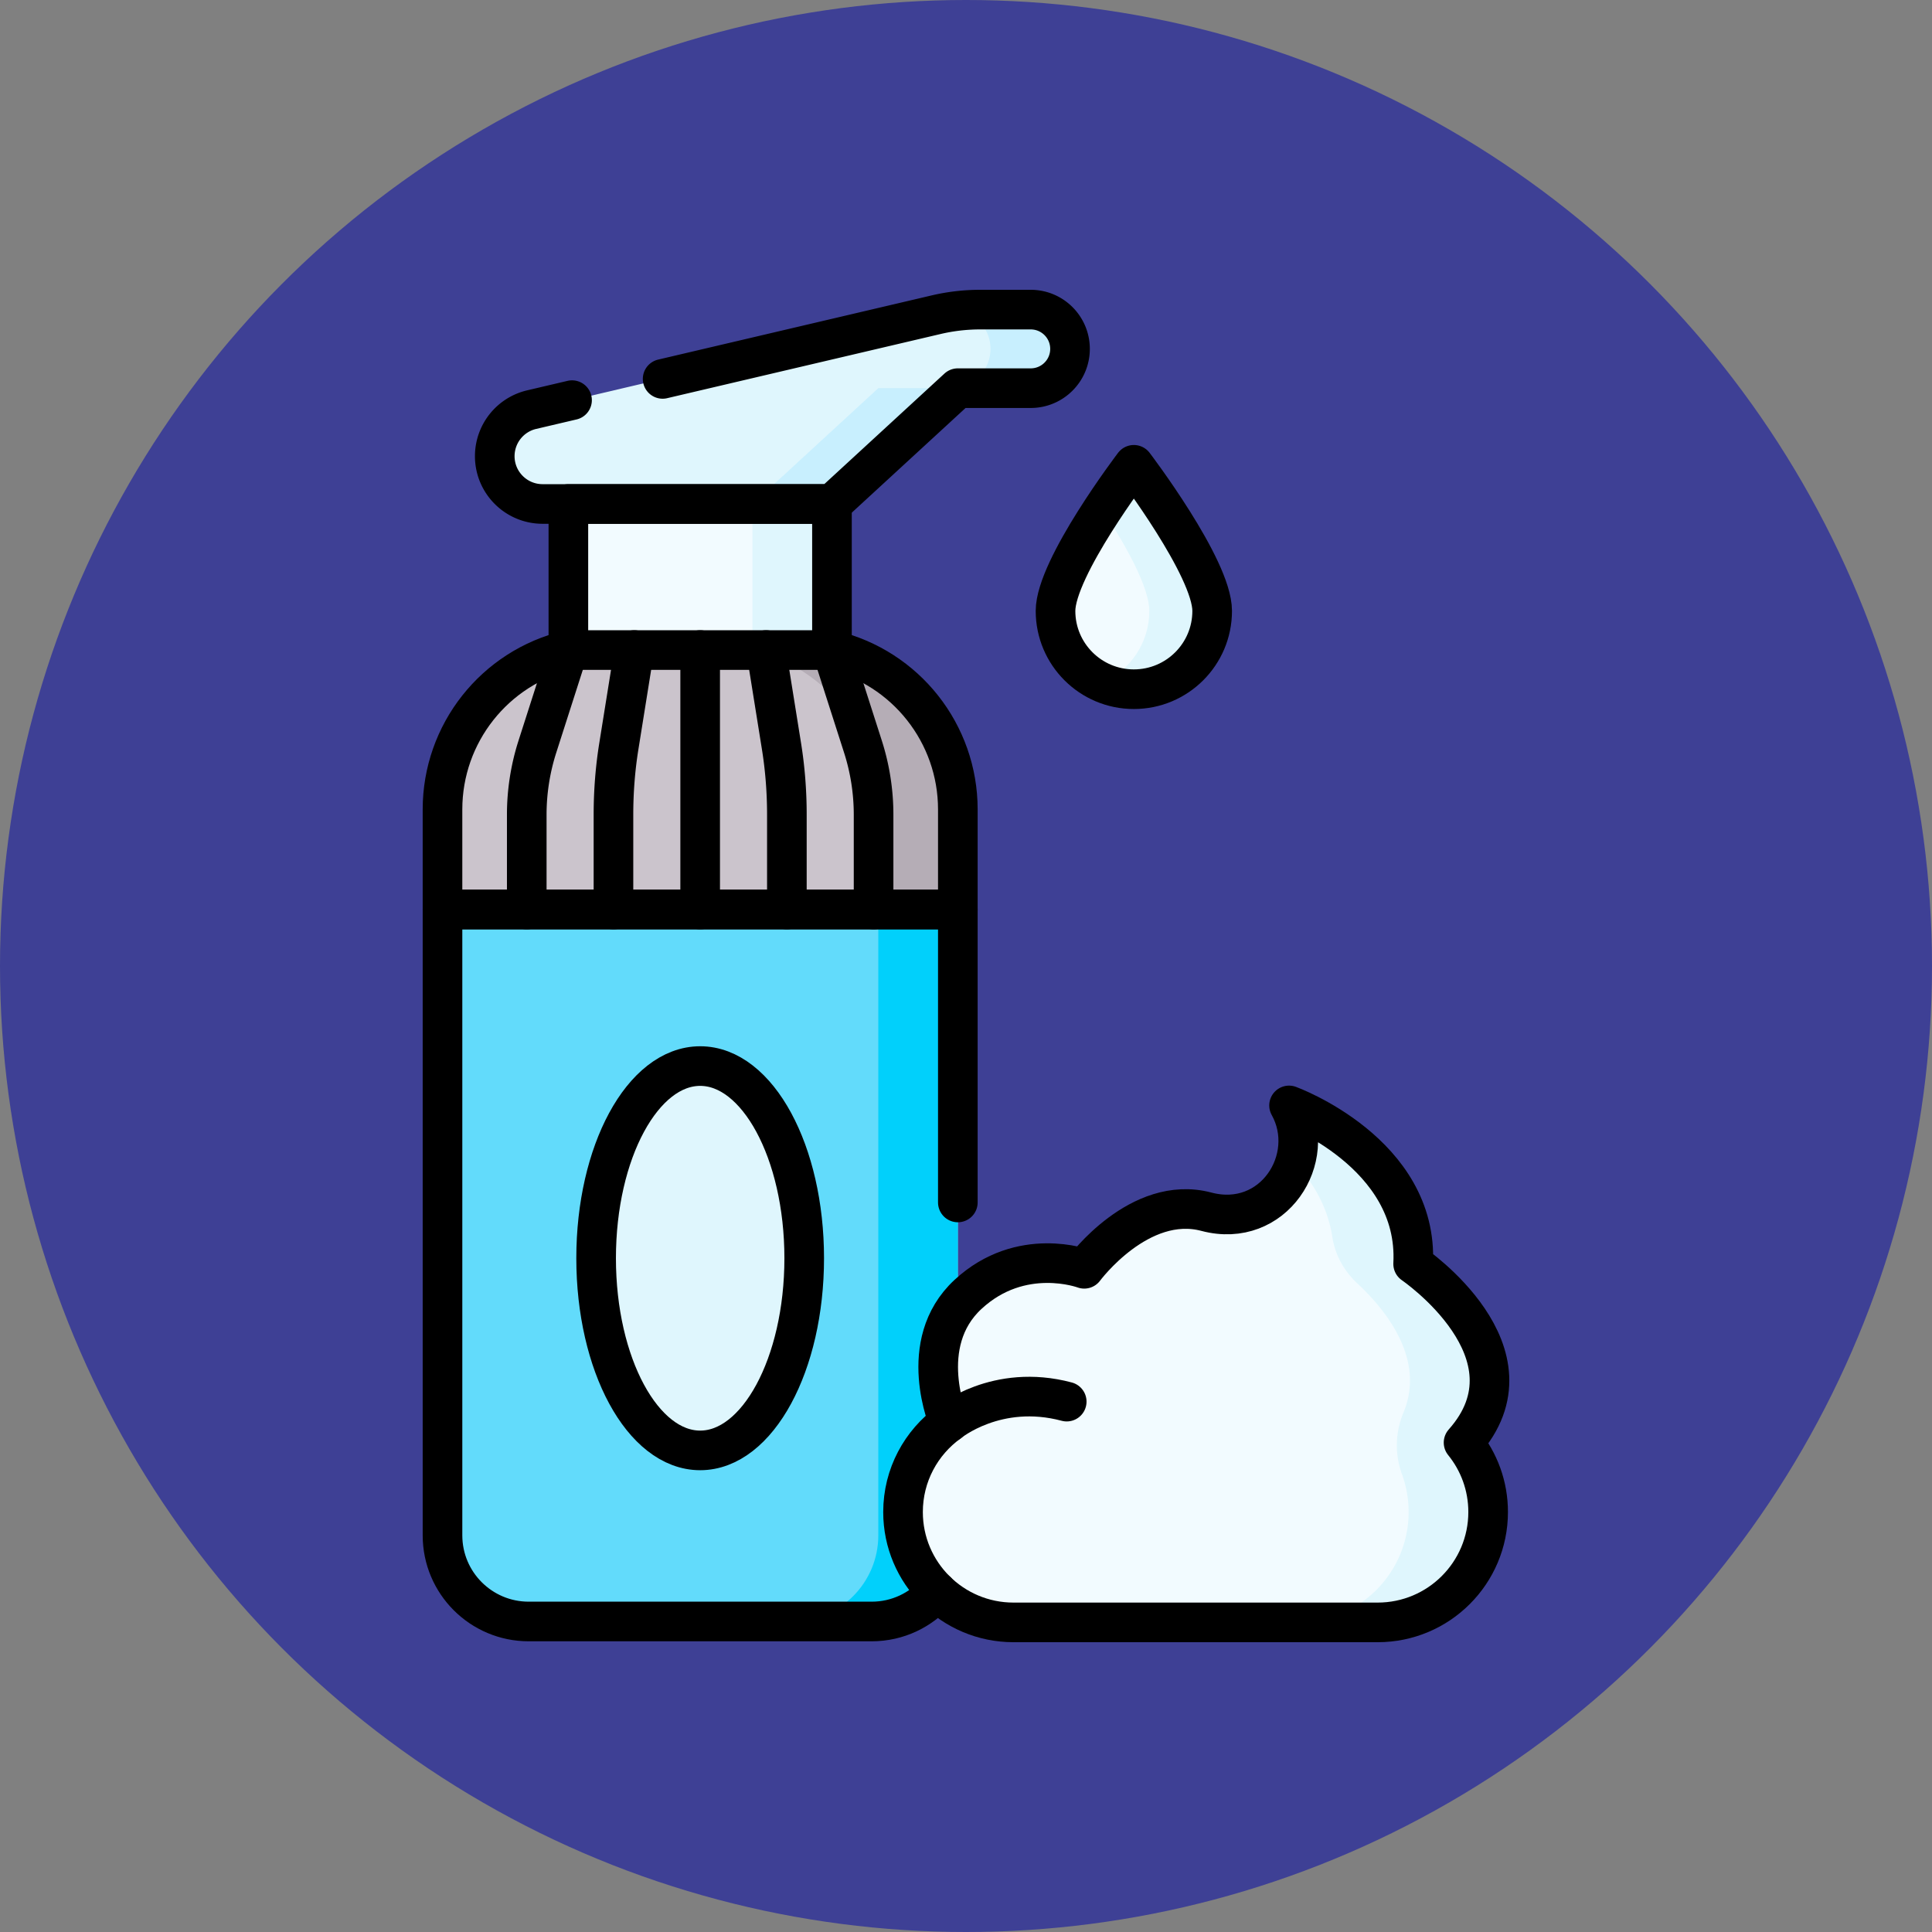
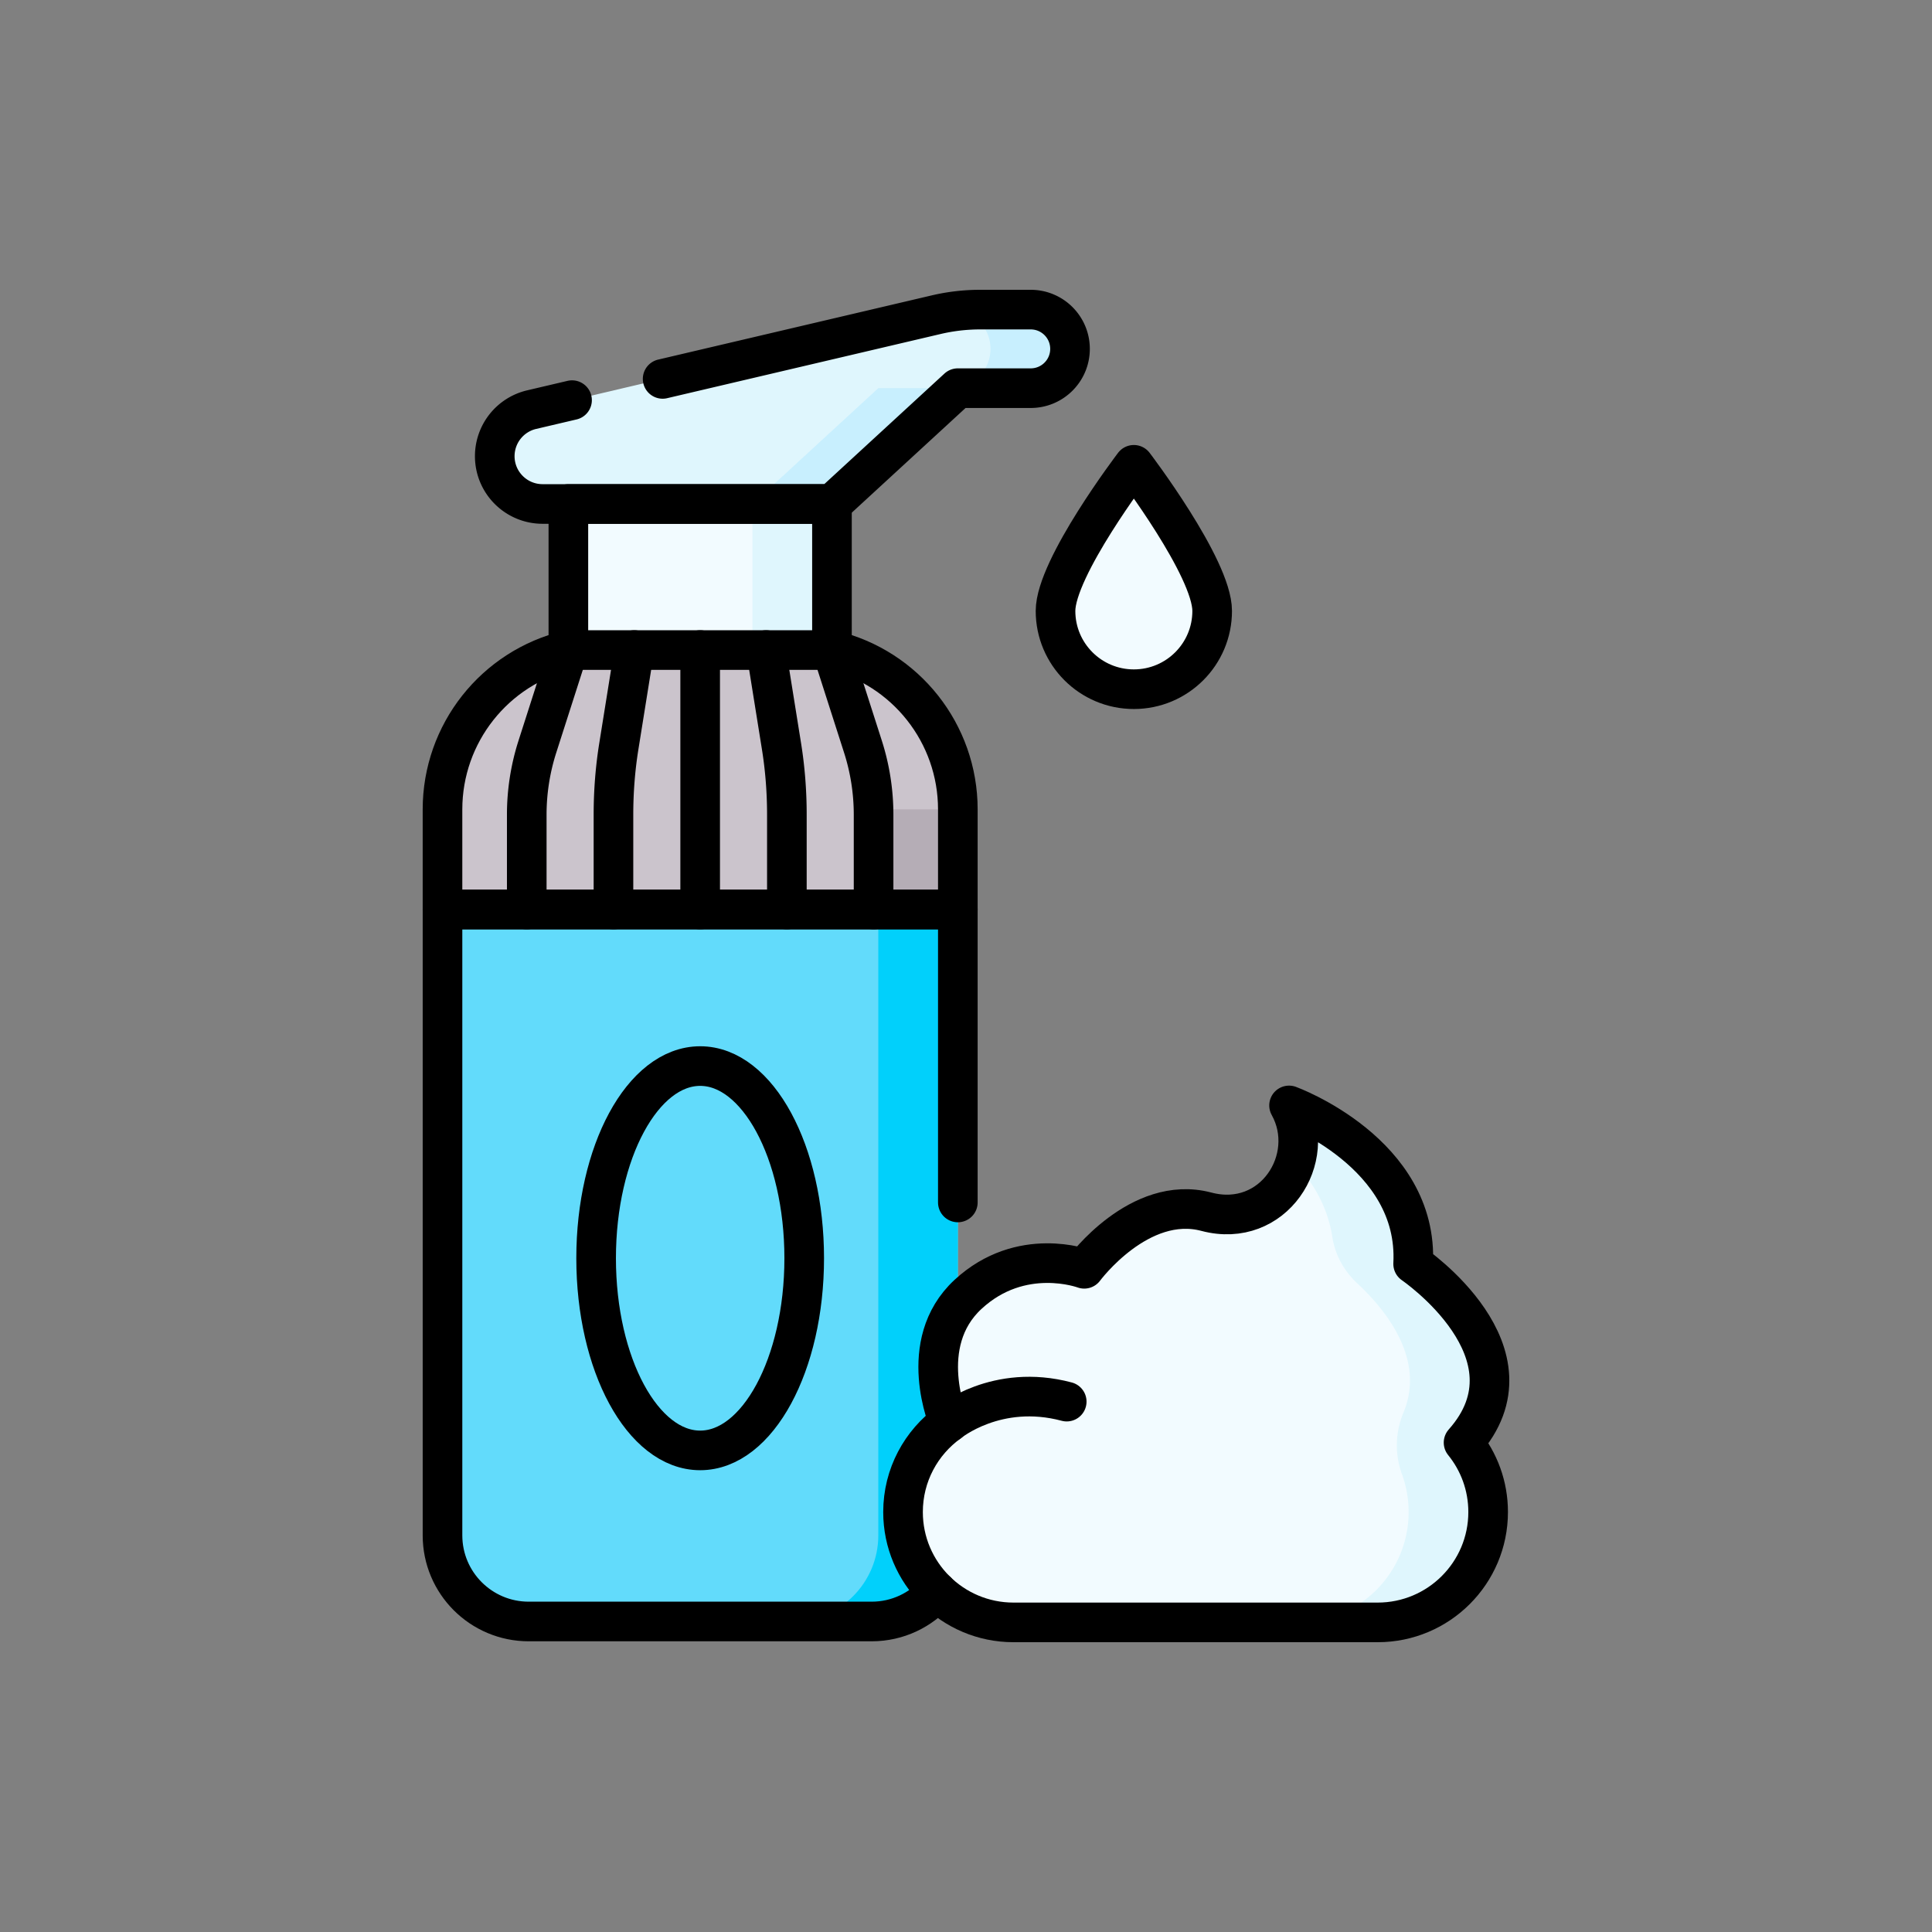
<svg xmlns="http://www.w3.org/2000/svg" version="1.1" width="512" height="512" x="0" y="0" viewBox="0 0 512 512" style="enable-background:new 0 0 512 512" xml:space="preserve" class="">
  <rect x="0" y="0" width="512" height="512" fill="#808080" stroke="none" />
-   <circle r="256" cx="256" cy="256" fill="#3E4095" shape="circle" />
  <g transform="matrix(0.7,0,0,0.7,76.8,76.8)">
    <path d="M220.281 504.157H90.438c-18.021 0-32.629-14.609-32.629-32.629V234.617H252.91v236.911c0 18.021-14.609 32.629-32.629 32.629z" style="" fill="#62DBFB" data-original="#62dbfb" />
    <path d="M222.801 234.617v236.922c0 18.014-14.614 32.618-32.64 32.618h30.108c18.027 0 32.64-14.603 32.64-32.618V234.617h-30.108z" style="" fill="#01D0FB" data-original="#01d0fb" />
    <path d="M205.255 136.383h-99.791C77.523 143.046 57.809 168 57.809 196.706v37.911H252.91v-37.911c0-28.706-19.714-53.66-47.655-60.323z" style="" fill="#CBC4CC" data-original="#cbc4cc" />
-     <path d="M252.91 196.709v37.904H222.8v-37.904c0-28.71-19.71-53.663-47.65-60.328h30.1c27.95 6.666 47.66 31.618 47.66 60.328z" style="" fill="#B5ADB6" data-original="#b5adb6" />
+     <path d="M252.91 196.709v37.904H222.8v-37.904c0-28.71-19.71-53.663-47.65-60.328c27.95 6.666 47.66 31.618 47.66 60.328z" style="" fill="#B5ADB6" data-original="#b5adb6" />
    <path d="M105.464 81.082h99.791v55.3h-99.791z" style="" fill="#F2FBFF" data-original="#f2fbff" />
    <path d="M175.146 81.082h30.108v55.3h-30.108z" style="" fill="#DFF6FD" data-original="#dff6fd" />
    <path d="M105.464 81.082h-9.761c-10.002 0-18.11-8.103-18.11-18.098a18.1 18.1 0 0 1 13.97-17.618L244.698 9.427A72.885 72.885 0 0 1 261.345 7.5h19.153c8.219 0 14.881 6.658 14.881 14.871 0 8.213-6.663 14.871-14.881 14.871H252.91l-47.655 43.841h-99.791z" style="" fill="#DFF6FD" data-original="#dff6fd" />
    <path d="M295.38 22.37a14.78 14.78 0 0 1-4.36 10.513 14.8 14.8 0 0 1-10.52 4.357h-27.59l-47.66 43.84h-30.1l47.65-43.84h27.59a14.8 14.8 0 0 0 10.52-4.357 14.82 14.82 0 0 0 4.36-10.513c0-7.045-4.89-12.941-11.47-14.47 2.51-.27 5.03-.4 7.55-.4h19.15c8.22 0 14.88 6.655 14.88 14.87z" style="" fill="#C8EFFE" data-original="#c8effe" />
-     <ellipse cx="155.359" cy="366.637" rx="39.391" ry="72.751" style="" fill="#DFF6FD" data-original="#dff6fd" />
    <path d="M349.197 121.577c0 16.365-13.276 29.632-29.653 29.632s-29.653-13.267-29.653-29.632 29.653-55.321 29.653-55.321 29.653 38.956 29.653 55.321z" style="" fill="#F2FBFF" data-original="#f2fbff" />
-     <path d="M349.2 121.581c0 16.359-13.28 29.63-29.66 29.63-4.23 0-8.25-.89-11.89-2.488 10.45-4.577 17.75-15.01 17.75-27.141 0-9.274-9.51-25.782-17.75-38.353 6.31-9.643 11.89-16.968 11.89-16.968s29.66 38.952 29.66 55.32z" style="" fill="#DFF6FD" data-original="#dff6fd" />
    <path d="M444.368 436.438c30.272-34.041-19.088-67.646-19.088-67.646 2.237-42.076-46.975-60.005-46.975-60.005 11.185 20.118-5.965 46.943-31.317 40.237-25.352-6.706-46.23 21.609-46.23 21.609s-23.86-8.941-43.993 9.687c-20.132 18.628-7.208 48.479-7.208 48.479-10.534 7.588-17.398 19.946-17.398 33.913 0 23.079 18.722 41.789 41.817 41.789h137.88c23.095 0 41.817-18.709 41.817-41.789.002-9.957-3.488-19.095-9.305-26.274z" style="" fill="#F2FBFF" data-original="#f2fbff" />
    <path d="M451.2 448.535a41.622 41.622 0 0 1 2.468 14.572c-.21 23.047-19.507 41.389-42.571 41.389H381.75c23.09 0 41.82-18.707 41.82-41.781 0-4.987-.87-9.753-2.47-14.18l-.048-.133c-2.78-7.609-2.543-15.904.579-23.38 8.466-20.267-6.878-39.014-17.524-48.909-5.007-4.654-8.394-10.816-9.428-17.572-1.749-11.426-7.371-20.721-14.139-28.046 2.12-6.925 1.65-14.72-2.23-21.715 0 0 49.21 17.938 46.97 60.009 0 0 49.36 33.607 19.09 67.643a41.751 41.751 0 0 1 6.83 12.103z" style="" fill="#DFF6FD" data-original="#dff6fd" />
    <path d="M252.91 345.517V234.613H57.81V471.54c0 18.018 14.61 32.617 32.64 32.617h129.82c9.89 0 18.75-4.387 24.73-11.332" style="stroke-linecap: round; stroke-linejoin: round; stroke-miterlimit: 10;" fill="none" stroke="#000000" stroke-width="15px" stroke-linecap="round" stroke-linejoin="round" stroke-miterlimit="10" data-original="#000000" />
    <path d="M205.255 136.383h0-99.791 0C77.523 143.046 57.809 168 57.809 196.706v37.911H252.91v-37.911c0-28.706-19.714-53.66-47.655-60.323zM105.464 81.082h99.791v55.3h-99.791z" style="stroke-linecap: round; stroke-linejoin: round; stroke-miterlimit: 10;" fill="none" stroke="#000000" stroke-width="15px" stroke-linecap="round" stroke-linejoin="round" stroke-miterlimit="10" data-original="#000000" />
    <path d="M141.152 33.729 244.698 9.427A72.885 72.885 0 0 1 261.345 7.5h19.153c8.219 0 14.881 6.658 14.881 14.871v0c0 8.213-6.663 14.871-14.881 14.871H252.91l-47.655 43.841H95.704c-10.002 0-18.11-8.103-18.11-18.098v0a18.1 18.1 0 0 1 13.97-17.618l15.288-3.588M105.464 136.383l-11.721 36.54a84.429 84.429 0 0 0-4.035 25.785v35.91M130.412 136.383l-5.861 36.54c-1.337 8.334-2.017 17.033-2.017 25.785v35.91M155.359 136.383v98.235M180.307 136.383l5.861 36.54c1.337 8.334 2.017 17.033 2.017 25.785v35.91M205.255 136.383l11.721 36.54a84.428 84.428 0 0 1 4.034 25.785v35.91" style="stroke-linecap: round; stroke-linejoin: round; stroke-miterlimit: 10;" fill="none" stroke="#000000" stroke-width="15px" stroke-linecap="round" stroke-linejoin="round" stroke-miterlimit="10" data-original="#000000" />
    <ellipse cx="155.359" cy="366.637" rx="39.391" ry="72.751" style="stroke-linecap: round; stroke-linejoin: round; stroke-miterlimit: 10;" fill="none" stroke="#000000" stroke-width="15px" stroke-linecap="round" stroke-linejoin="round" stroke-miterlimit="10" data-original="#000000" />
    <path d="M349.197 121.577c0 16.365-13.276 29.632-29.653 29.632s-29.653-13.267-29.653-29.632 29.653-55.321 29.653-55.321 29.653 38.956 29.653 55.321zM444.368 436.438c30.272-34.041-19.088-67.646-19.088-67.646 2.237-42.076-46.975-60.005-46.975-60.005 11.185 20.118-5.965 46.943-31.317 40.237-25.352-6.706-46.23 21.609-46.23 21.609s-23.86-8.941-43.993 9.687c-20.132 18.628-7.208 48.479-7.208 48.479-10.534 7.588-17.398 19.946-17.398 33.913v0c0 23.079 18.722 41.789 41.817 41.789h137.88c23.095 0 41.817-18.709 41.817-41.789v0c.002-9.957-3.488-19.095-9.305-26.274h0z" style="stroke-linecap: round; stroke-linejoin: round; stroke-miterlimit: 10;" fill="none" stroke="#000000" stroke-width="15px" stroke-linecap="round" stroke-linejoin="round" stroke-miterlimit="10" data-original="#000000" />
    <path d="M249.558 428.798s18.028-14.964 44.574-7.875" style="stroke-linecap: round; stroke-linejoin: round; stroke-miterlimit: 10;" fill="none" stroke="#000000" stroke-width="15px" stroke-linecap="round" stroke-linejoin="round" stroke-miterlimit="10" data-original="#000000" />
  </g>
</svg>